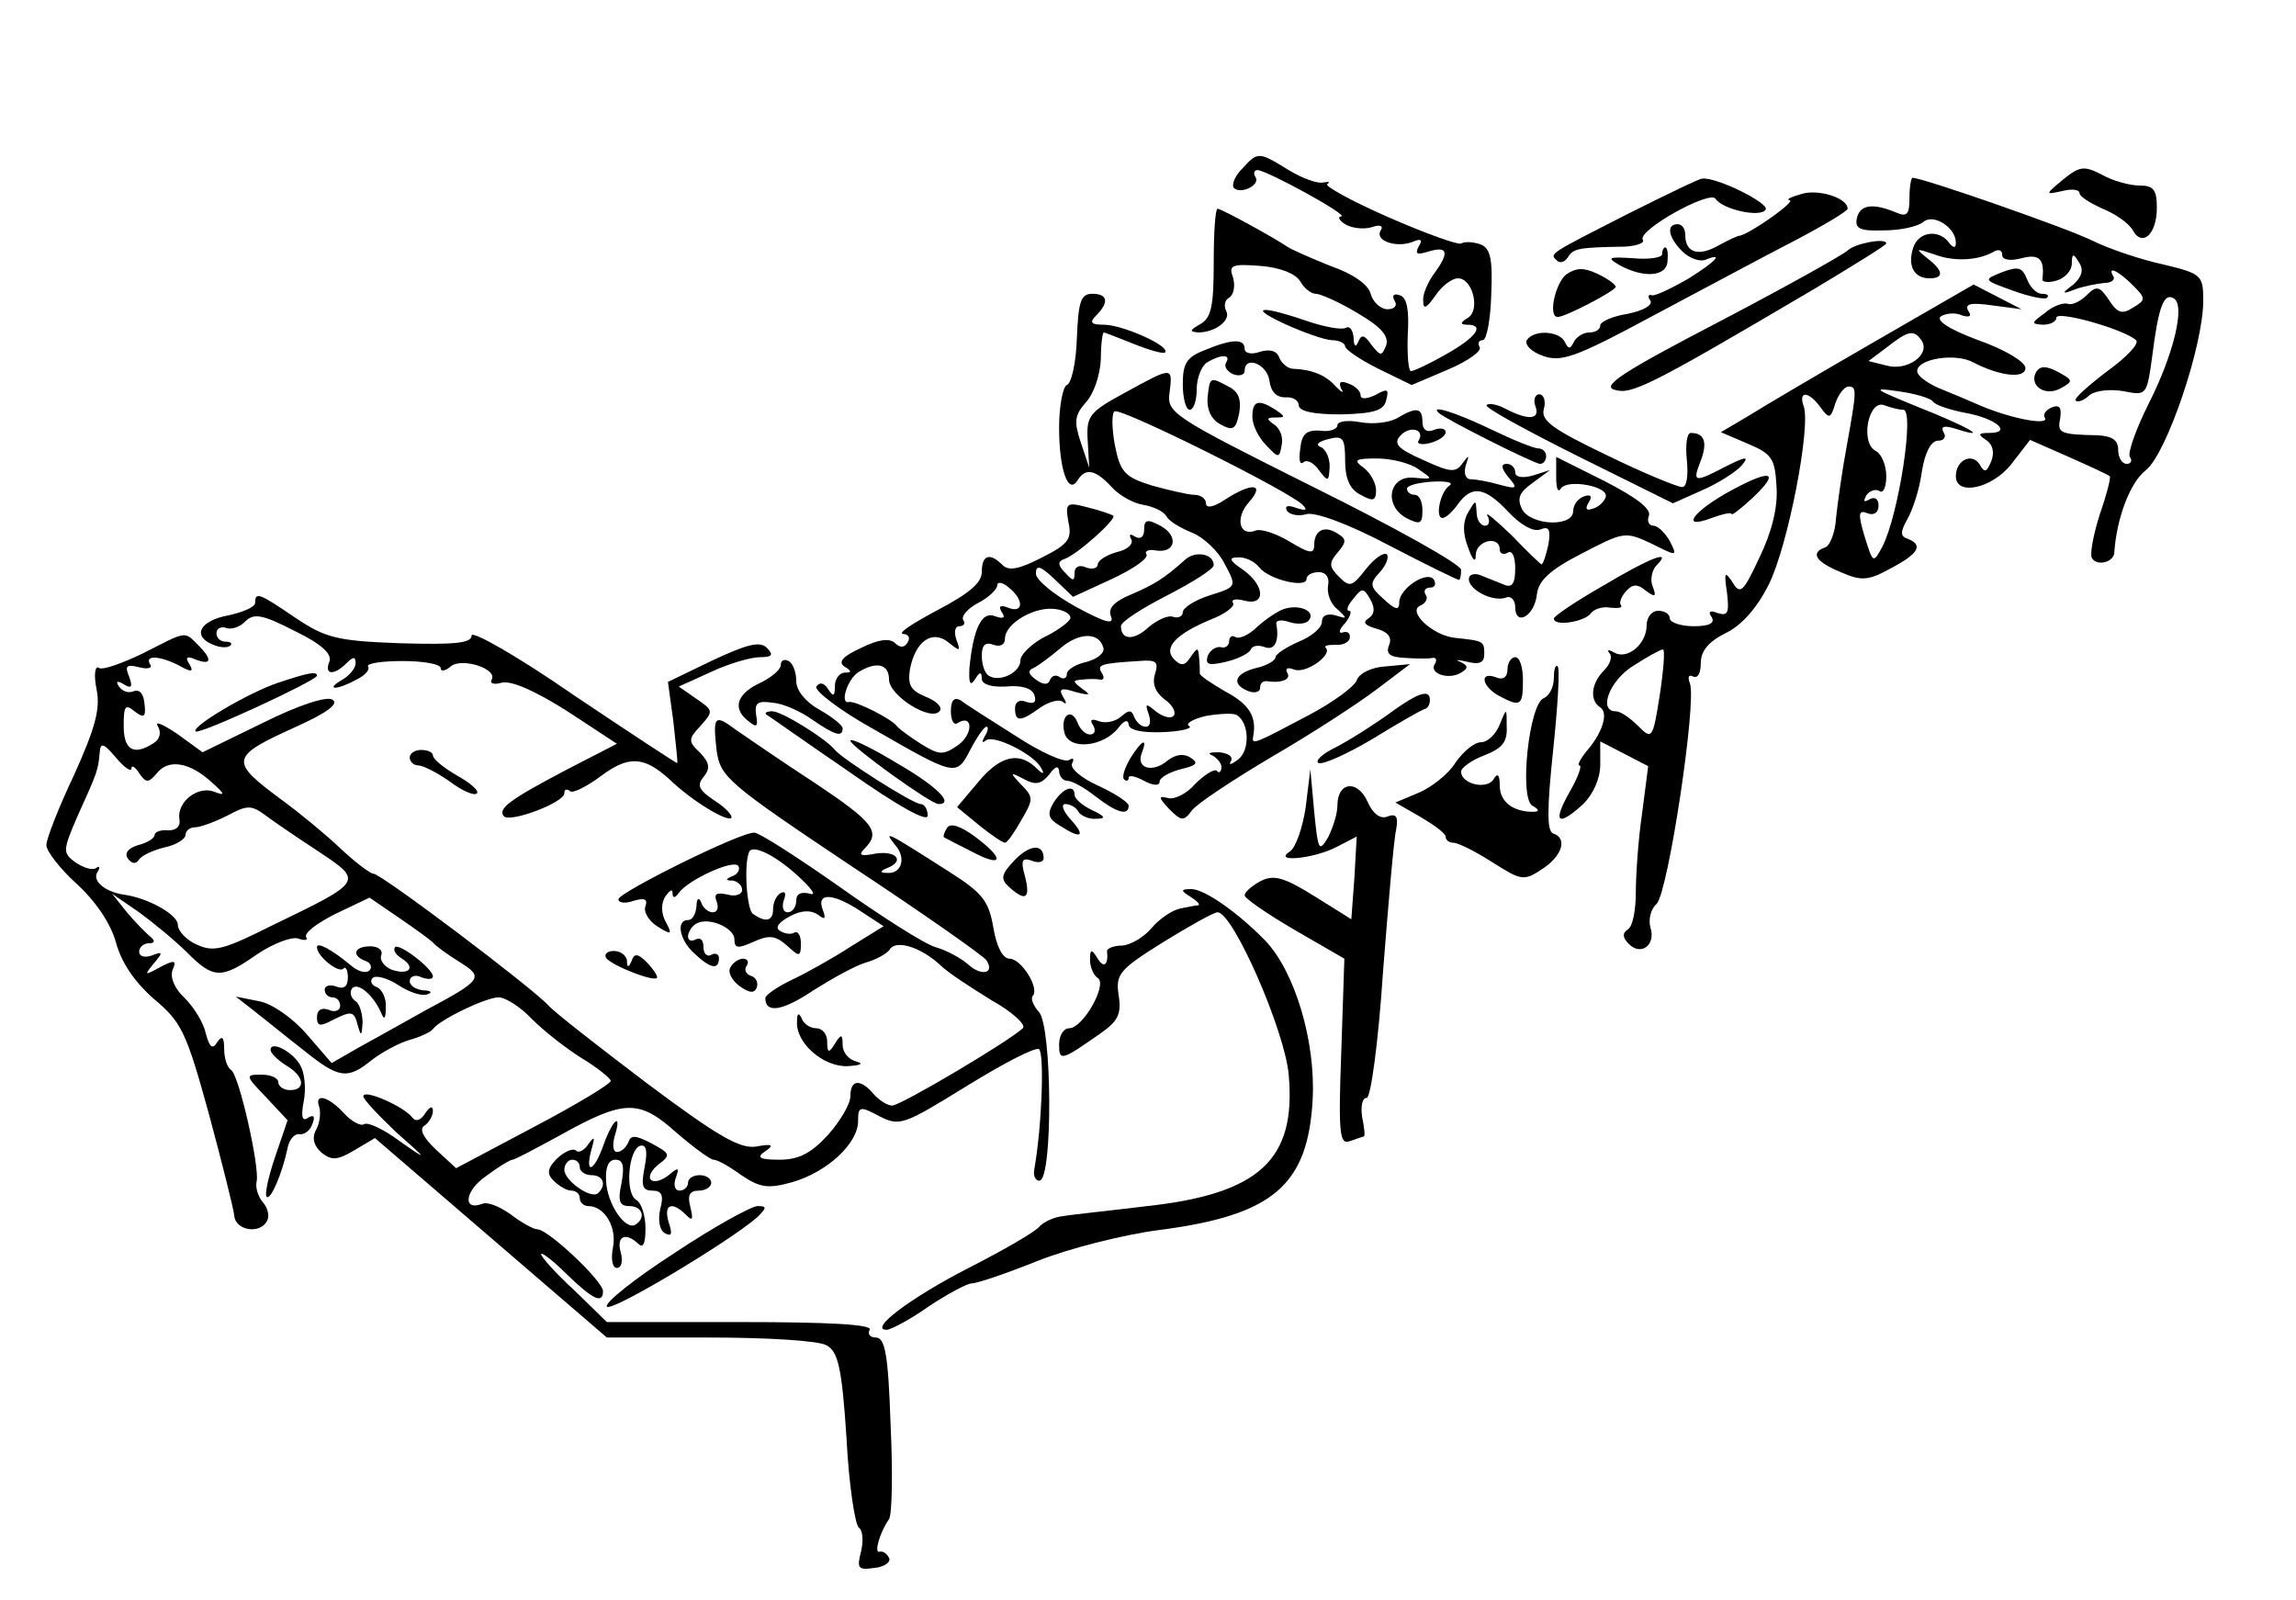
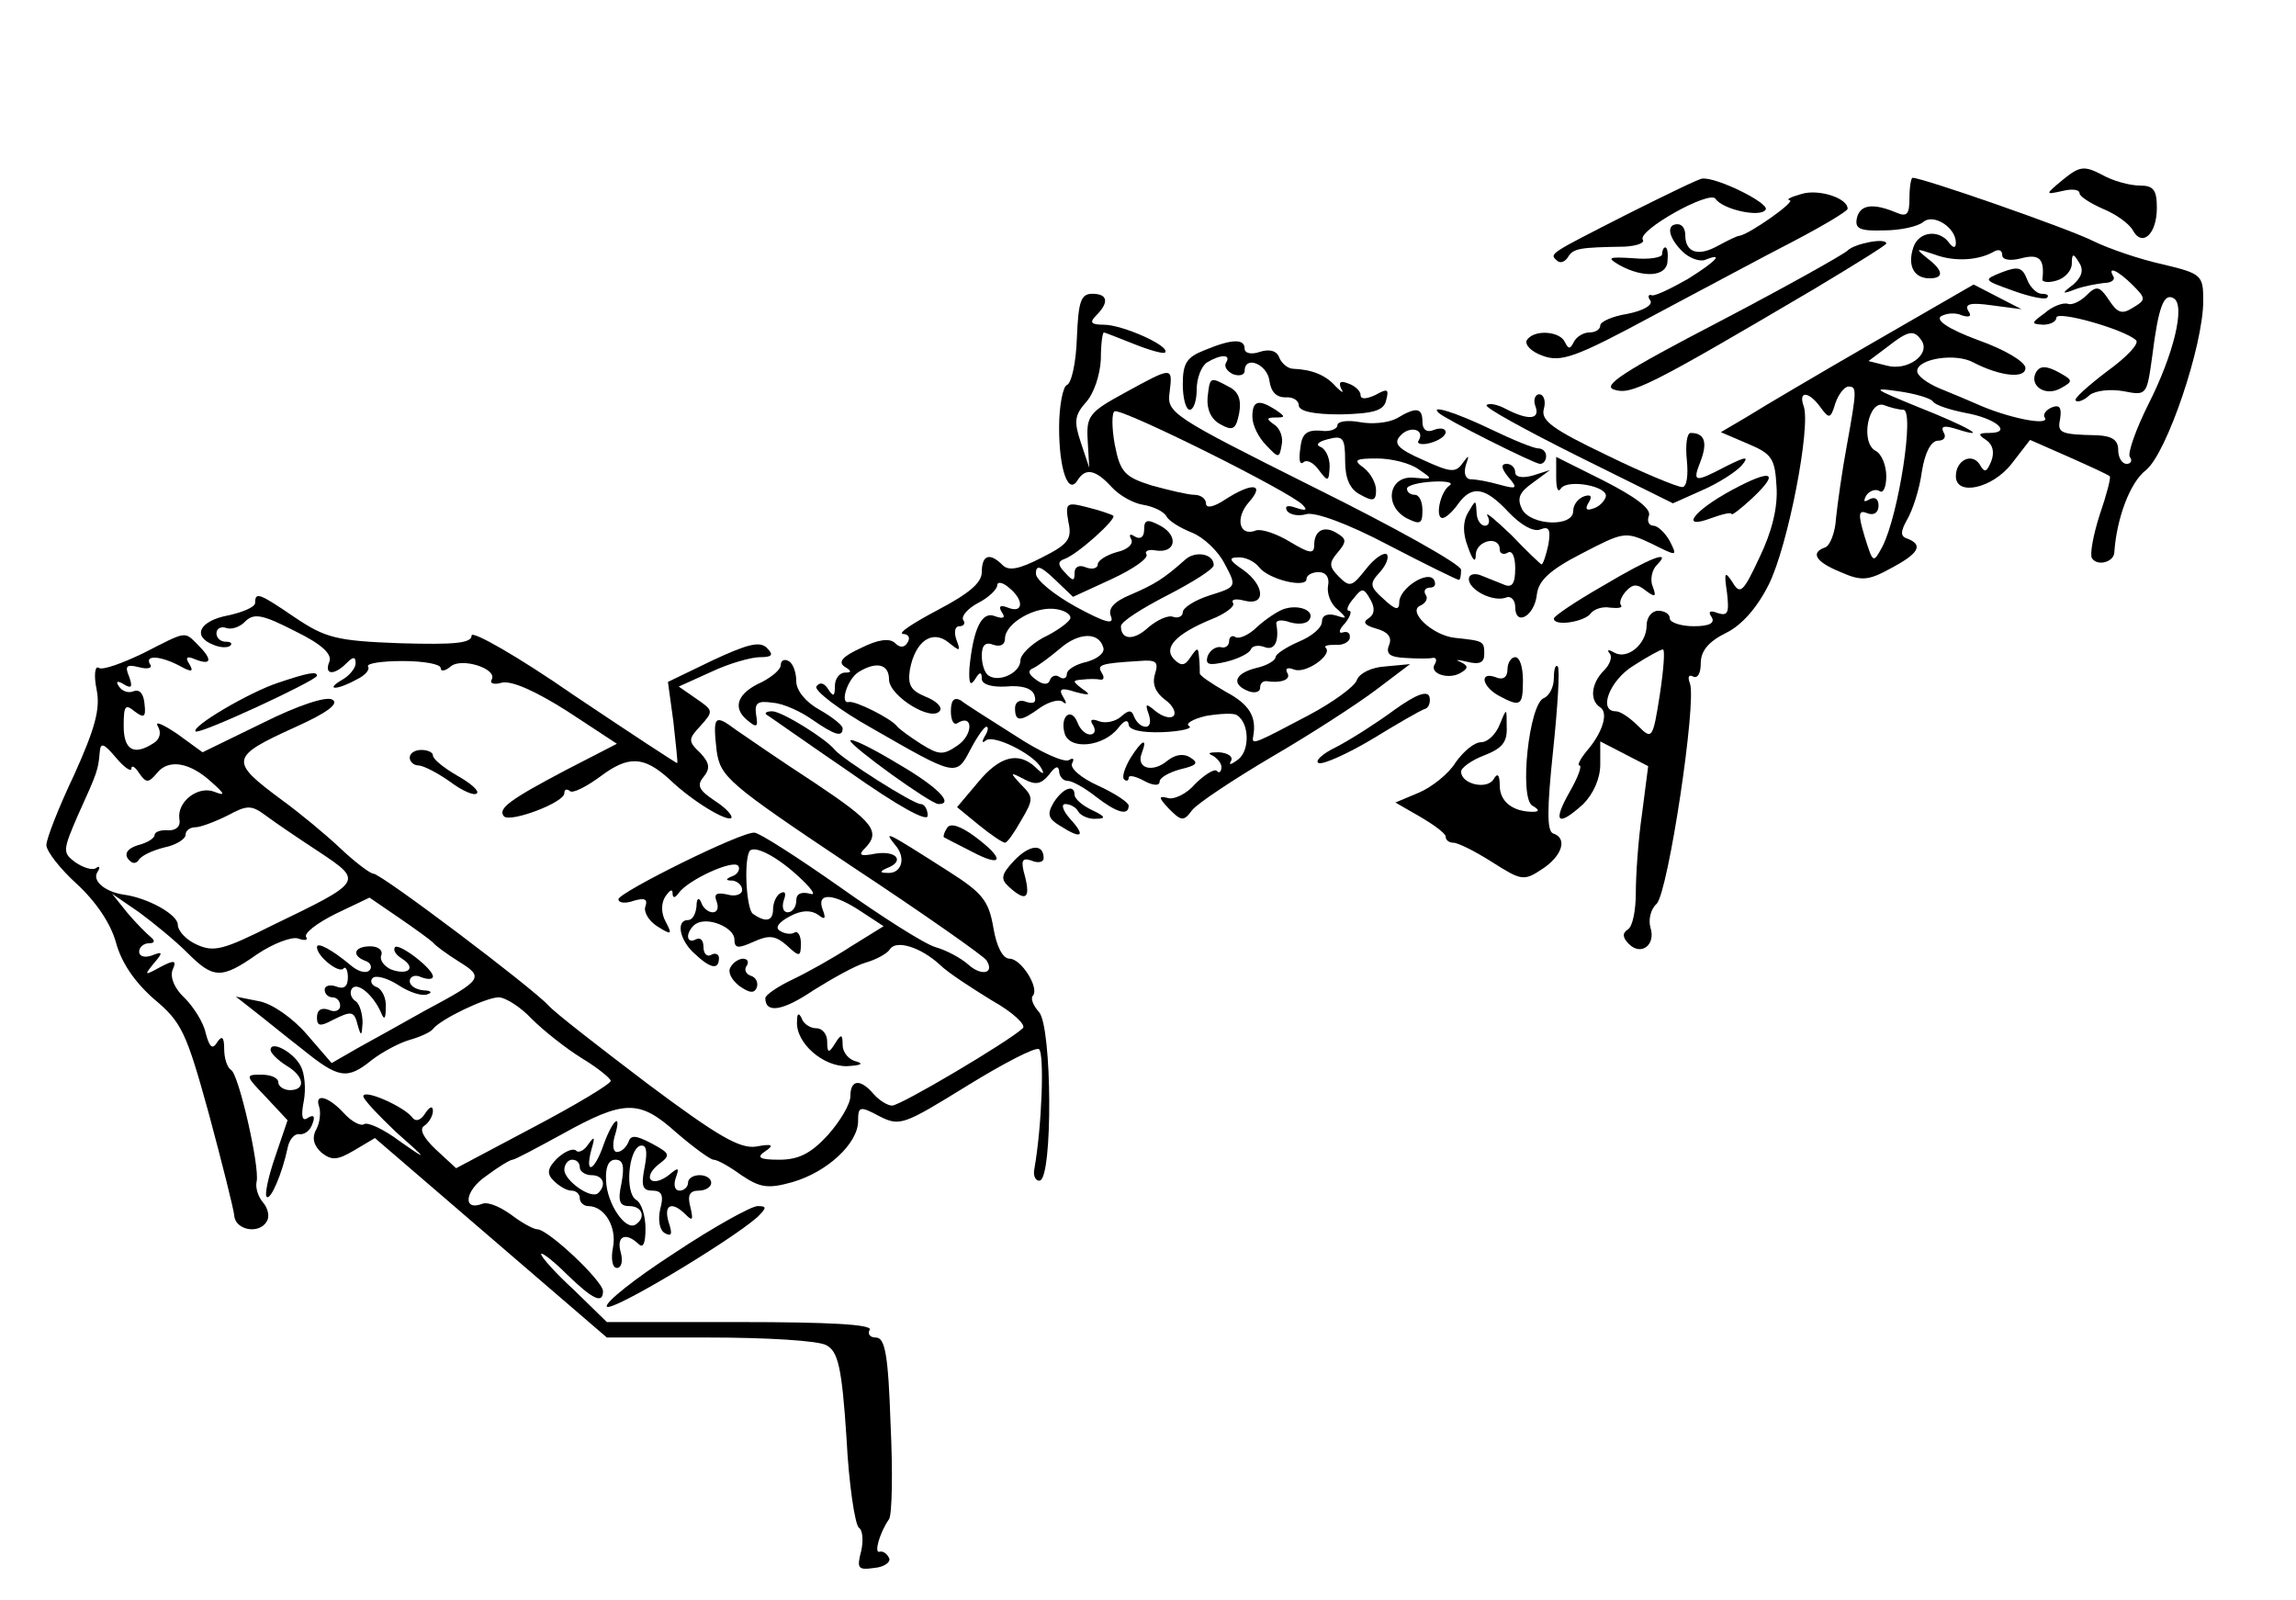
<svg xmlns="http://www.w3.org/2000/svg" version="1.0" width="297pt" height="207pt" viewBox="0 0 297 207" preserveAspectRatio="xMidYMid meet">
  <g transform="translate(0,207) scale(0.1,-0.1)" fill="#000000" stroke="none">
-     <path d="M1607 1852 c-10 -10 -14 -21 -11 -25 9 -9 35 4 28 14 -3 5 -2 9 3 9 13 -1 119 -59 108 -60 -5 0 -3 -5 5 -10 8 -5 23 -7 34 -4 11 4 16 2 12 -4 -8 -13 19 -23 41 -15 11 5 14 3 8 -6 -5 -10 -2 -11 14 -6 24 7 26 -2 6 -29 -8 -11 -15 -27 -14 -35 0 -12 4 -10 16 7 8 12 21 22 29 22 19 0 29 -41 13 -51 -10 -6 -11 -9 -1 -9 23 0 12 -16 -27 -38 -21 -12 -42 -22 -46 -22 -3 0 -5 21 -4 47 2 32 -1 48 -10 51 -8 3 -11 0 -7 -7 4 -6 0 -11 -9 -11 -9 0 -19 9 -22 20 -3 12 -23 26 -52 36 -25 10 -50 21 -56 25 -16 11 -85 49 -90 49 -3 0 -5 -31 -5 -70 0 -55 -3 -71 -17 -79 -14 -8 -15 -10 -3 -11 22 0 43 16 36 28 -3 6 -2 14 4 17 6 4 8 15 5 26 -6 16 -2 18 36 15 25 -2 45 -10 51 -20 5 -9 14 -16 20 -16 6 0 31 -11 54 -25 31 -18 41 -30 37 -42 -6 -14 -7 -14 -19 1 -9 13 -13 14 -17 4 -3 -8 -6 -6 -6 5 -1 10 -5 16 -10 13 -5 -3 -28 1 -51 9 -23 8 -48 15 -54 14 -17 -1 66 -38 87 -39 9 0 17 -4 17 -8 0 -4 19 -17 43 -29 l43 -21 47 20 c26 11 44 24 41 29 -3 5 -1 9 4 9 5 0 10 26 11 59 2 46 -1 60 -14 65 -9 3 -20 4 -25 1 -4 -2 -46 13 -94 34 -48 21 -84 41 -79 43 4 3 2 3 -5 2 -7 -2 -27 5 -45 16 -39 24 -40 24 -60 2z" />
    <path d="M2669 1838 c-24 -20 -24 -20 -1 -15 12 3 22 2 22 -3 0 -4 14 -13 30 -20 17 -7 34 -19 39 -28 12 -22 31 -5 31 29 0 23 -4 29 -22 29 -13 0 -35 6 -49 14 -23 12 -29 11 -50 -6z" />
    <path d="M2105 1793 c-102 -52 -101 -51 -91 -60 4 -4 10 -2 14 4 7 12 15 13 74 14 16 1 26 5 23 9 -7 12 86 64 94 53 9 -14 59 -25 65 -14 5 8 -63 42 -82 40 -4 0 -47 -21 -97 -46z" />
    <path d="M2470 1814 c0 -21 -3 -25 -17 -19 -31 13 -47 10 -51 -7 -3 -14 4 -17 35 -16 21 0 44 5 51 11 13 11 42 -7 42 -27 0 -7 -3 -7 -8 -1 -13 19 -40 16 -47 -5 -8 -24 1 -40 21 -40 19 0 18 10 -3 26 -16 13 -15 13 9 5 26 -10 58 -8 78 4 6 3 10 1 10 -5 0 -6 10 -8 25 -4 23 6 30 -1 27 -27 -1 -4 8 -5 18 -2 11 3 20 13 20 22 0 13 2 14 9 2 7 -10 4 -19 -7 -29 -16 -12 -15 -13 3 -6 11 4 28 7 37 8 9 0 14 4 12 8 -9 15 6 8 25 -11 17 -17 17 -19 0 -29 -14 -9 -20 -7 -31 10 -12 18 -16 19 -29 6 -8 -8 -19 -13 -24 -11 -6 2 -20 -3 -30 -12 -18 -13 -18 -14 -2 -15 9 0 17 4 17 9 0 10 88 -15 103 -29 5 -4 -12 -22 -37 -40 -25 -19 -44 -36 -41 -38 2 -3 11 0 18 7 8 6 27 8 44 5 30 -6 30 -5 37 45 8 64 15 83 28 75 15 -9 0 -72 -33 -137 -16 -32 -27 -63 -24 -68 4 -5 1 -9 -4 -9 -6 0 -11 8 -11 18 0 13 -8 18 -27 19 -49 1 -52 3 -48 22 2 14 -1 18 -11 14 -7 -3 -12 -9 -9 -13 7 -11 -41 -2 -80 14 -16 7 -42 18 -57 24 -16 7 -28 16 -28 22 0 16 50 24 73 11 35 -18 67 -21 67 -7 0 8 -27 24 -61 36 -38 14 -56 26 -48 31 7 4 19 5 27 1 10 -3 13 -1 8 6 -5 9 3 11 31 7 l38 -5 -31 16 -31 16 -130 -75 c-71 -41 -144 -84 -163 -96 l-34 -20 35 -15 c31 -13 35 -19 37 -55 2 -27 -6 -59 -22 -92 -21 -45 -25 -49 -35 -32 -10 15 -11 13 -7 -14 3 -26 1 -30 -12 -26 -10 4 -13 2 -8 -5 5 -8 -3 -12 -23 -12 -17 0 -31 5 -31 10 0 6 -7 10 -15 10 -8 0 -15 -8 -15 -19 0 -24 -25 -45 -42 -35 -7 4 -10 4 -6 -1 4 -4 1 -14 -7 -22 -17 -17 -19 -39 -5 -48 11 -7 3 -33 -18 -57 -8 -10 -12 -18 -9 -18 4 0 -2 -16 -13 -35 -22 -39 -15 -45 18 -15 13 13 22 33 22 51 l0 30 31 -16 31 -16 -8 -62 c-5 -34 -8 -80 -8 -102 0 -22 -4 -43 -10 -47 -8 -5 -7 -11 1 -19 16 -16 35 -1 28 21 -3 10 0 24 8 31 15 16 52 261 43 285 -3 8 -2 12 4 9 6 -3 10 4 10 17 0 16 10 28 32 39 21 10 41 33 56 63 25 50 55 206 45 231 -7 20 7 19 22 -2 11 -15 13 -15 19 5 4 12 12 22 17 22 11 0 11 -4 -2 -76 -6 -32 -12 -75 -14 -94 -1 -19 -8 -36 -14 -38 -20 -7 -12 -19 20 -32 27 -12 36 -11 65 5 36 19 42 30 22 38 -10 3 -10 9 -1 25 7 12 16 39 19 62 4 25 12 40 21 40 8 0 11 5 7 11 -4 8 1 9 17 4 44 -14 15 3 -51 29 -56 23 -60 25 -25 20 22 -3 42 -9 45 -13 3 -5 22 -11 42 -15 40 -7 62 -26 31 -26 -14 0 -15 -2 -4 -9 9 -6 11 -16 7 -27 -6 -15 -9 -16 -15 -5 -10 16 -31 6 -31 -15 0 -26 47 -16 72 16 l24 31 50 -22 c27 -12 51 -23 53 -25 2 -1 -4 -24 -13 -50 -8 -25 -13 -51 -10 -56 7 -11 29 -5 29 8 3 43 20 90 41 106 27 22 74 161 74 219 0 33 -2 35 -52 47 -28 6 -70 20 -92 31 -35 17 -219 81 -232 81 -2 0 -4 -12 -4 -26z m16 -185 c11 -18 -19 -39 -45 -32 l-24 6 24 18 c28 22 35 23 45 8z m-24 -89 c15 0 -6 -136 -27 -177 -12 -22 -12 -22 -23 13 -9 30 -8 35 4 30 8 -3 14 1 14 10 0 9 -5 12 -12 8 -7 -4 -8 -3 -4 5 4 6 12 9 17 6 5 -4 9 5 9 19 0 14 -6 29 -14 33 -20 11 -9 66 11 59 8 -3 19 -6 25 -6z m-315 -369 c-9 -57 -10 -58 -28 -40 -11 11 -23 19 -29 19 -23 0 -8 40 23 59 17 11 35 21 38 21 3 0 1 -26 -4 -59z" />
    <path d="M2330 1819 c-14 -4 -20 -7 -15 -8 9 -1 -52 -44 -65 -46 -3 0 -15 -6 -28 -13 -25 -14 -42 -9 -42 14 0 8 -4 14 -10 14 -15 0 -12 -17 6 -35 9 -9 23 -14 30 -11 25 10 14 -2 -23 -25 -21 -12 -42 -22 -46 -21 -5 2 -6 -2 -2 -7 3 -6 -10 -13 -30 -17 -19 -3 -35 -10 -35 -15 0 -5 -6 -9 -14 -9 -8 0 -17 -6 -20 -12 -5 -10 -7 -10 -12 0 -7 14 -40 16 -49 2 -3 -6 6 -15 20 -20 24 -9 42 -3 144 52 64 34 146 78 183 97 38 20 68 38 68 41 0 14 -38 26 -60 19z" />
    <path d="M2390 1746 c-5 -5 -80 -47 -166 -92 -125 -65 -152 -83 -136 -88 22 -7 43 3 260 131 50 30 92 56 92 58 0 8 -41 0 -50 -9z" />
    <path d="M2150 1741 c0 -4 -17 -7 -37 -5 -33 2 -35 1 -18 -9 31 -17 61 -15 62 5 1 10 0 18 -3 18 -2 0 -4 -4 -4 -9z" />
-     <path d="M2026 1715 c-14 -11 -24 -55 -11 -55 10 0 75 34 75 39 0 3 -11 11 -24 17 -17 8 -27 8 -40 -1z" />
    <path d="M2590 1718 c-25 -10 -25 -10 14 -24 22 -8 42 -12 44 -9 3 3 0 5 -7 5 -6 0 -15 8 -19 19 -6 15 -11 17 -32 9z" />
    <path d="M1393 1633 c-1 -32 -7 -59 -13 -61 -5 -2 -10 -27 -10 -55 0 -55 12 -88 24 -68 10 16 23 14 44 -9 10 -11 28 -21 41 -23 12 -2 26 -8 30 -15 3 -6 18 -15 33 -21 15 -6 34 -24 42 -40 16 -30 16 -30 -19 -41 -19 -6 -35 -16 -35 -22 0 -5 -6 -8 -12 -6 -7 3 -21 -4 -32 -13 -19 -18 -36 -17 -36 1 0 6 27 23 60 40 33 17 60 34 60 39 0 15 -24 19 -37 7 -28 -25 -40 -32 -70 -45 -22 -9 -30 -18 -26 -28 5 -12 -8 -8 -45 12 -29 16 -52 35 -52 43 0 12 6 10 24 -7 l24 -23 50 23 c28 13 48 27 45 32 -3 4 3 7 12 5 26 -4 30 19 6 32 -17 9 -21 8 -21 -5 0 -10 -5 -13 -12 -9 -6 4 -8 3 -5 -3 4 -6 -4 -14 -18 -17 -14 -4 -25 -11 -25 -16 0 -5 -7 -7 -15 -4 -9 4 -15 1 -15 -7 0 -11 -2 -11 -12 0 -10 10 -10 15 -1 18 17 6 68 52 63 56 -3 2 -18 7 -34 11 -27 7 -28 5 -24 -19 5 -22 0 -29 -34 -46 -29 -15 -43 -18 -51 -10 -17 17 -27 13 -27 -9 0 -14 -17 -28 -57 -49 -32 -17 -52 -30 -45 -31 7 0 10 -5 6 -11 -4 -7 -10 -7 -16 -1 -7 7 -22 5 -44 -6 -24 -11 -30 -18 -22 -24 10 -6 10 -8 1 -8 -7 0 -13 -8 -13 -17 0 -14 -2 -15 -9 -4 -5 8 -11 9 -15 3 -3 -5 29 -30 72 -54 108 -62 109 -63 127 -28 9 17 18 30 21 30 3 0 2 -6 -2 -12 -4 -7 -4 -10 1 -6 9 9 61 -17 71 -34 6 -10 4 -11 -7 0 -22 20 -46 14 -74 -20 l-27 -32 28 -23 c16 -13 31 -23 34 -23 3 0 12 13 21 29 16 27 16 30 0 46 -15 16 -15 17 4 7 15 -8 22 -6 32 6 8 11 12 12 13 5 0 -7 5 -13 11 -13 6 0 22 -9 36 -20 27 -21 43 -26 43 -12 0 4 -18 16 -40 26 -22 10 -37 23 -33 29 3 6 1 7 -4 4 -6 -4 -37 10 -69 31 -33 21 -65 41 -71 46 -9 5 -13 0 -13 -14 0 -12 4 -19 9 -15 20 12 20 -15 0 -29 -19 -13 -24 -13 -48 2 -14 9 -28 19 -31 23 -8 10 -54 33 -62 31 -12 -3 -2 30 13 39 23 14 39 10 39 -10 0 -21 56 -56 66 -40 3 5 -6 13 -19 18 -19 8 -23 15 -20 35 7 37 29 52 50 35 15 -12 16 -12 10 4 -3 9 -2 17 4 17 6 0 8 4 5 8 -3 5 6 15 19 22 14 7 25 18 25 23 0 5 7 4 15 -3 20 -16 19 -34 -1 -26 -10 4 -13 2 -8 -6 5 -7 2 -9 -9 -5 -17 7 -28 -16 -33 -67 -1 -20 1 -24 7 -15 6 10 9 11 9 1 0 -7 12 -11 31 -10 20 2 34 -2 37 -11 3 -9 0 -12 -10 -9 -9 4 -15 0 -15 -8 0 -18 7 -18 33 1 12 8 25 11 29 7 5 -4 5 -1 0 7 -6 10 -2 12 16 6 19 -5 21 -4 9 4 -13 10 -13 11 0 12 8 1 19 1 23 0 5 -1 6 3 2 9 -6 10 -2 12 48 15 23 2 26 -1 21 -17 -4 -13 1 -24 13 -33 10 -7 15 -17 11 -21 -4 -4 -14 -1 -23 6 -13 11 -14 10 -9 -4 3 -9 2 -16 -4 -16 -6 0 -12 6 -15 13 -3 9 -7 9 -17 0 -7 -6 -19 -9 -28 -6 -10 4 -13 2 -8 -5 4 -7 2 -12 -4 -12 -6 0 -13 7 -16 15 -8 21 -23 9 -17 -13 6 -23 51 -18 70 7 7 9 12 11 13 4 0 -7 16 -11 44 -10 24 1 40 5 34 8 -5 3 5 9 22 13 18 3 36 4 40 1 16 -10 17 -45 2 -57 -9 -7 -13 -8 -10 -3 4 6 -3 11 -15 12 -12 0 -16 -1 -9 -4 6 -3 12 -10 12 -15 0 -6 -3 -9 -6 -5 -3 3 -16 -5 -28 -17 -11 -13 -28 -21 -36 -18 -12 3 -11 0 2 -14 16 -16 19 -17 30 -2 7 9 54 40 103 69 50 29 110 68 134 86 l45 34 -32 -3 c-18 -1 -34 -9 -37 -18 -3 -8 -30 -28 -62 -45 -70 -37 -74 -39 -72 -28 5 26 -5 42 -35 58 -19 11 -34 21 -34 24 0 3 0 13 -1 21 -1 13 -2 13 -11 0 -7 -11 -12 -12 -21 -3 -15 15 2 33 48 52 18 7 31 17 28 21 -3 5 4 6 15 3 28 -7 26 20 -2 40 -18 12 -19 16 -7 16 9 1 22 -5 28 -13 13 -16 61 -27 61 -15 0 5 7 9 16 9 9 0 14 -7 12 -17 -2 -10 3 -24 12 -31 13 -12 13 -13 -2 -8 -11 3 -18 0 -18 -8 0 -8 -13 -19 -30 -26 -16 -7 -30 -16 -30 -20 0 -4 -11 -11 -25 -14 -28 -7 -33 -21 -10 -30 8 -3 15 -1 15 4 0 6 3 9 8 9 19 -3 33 2 27 11 -3 6 1 7 9 4 15 -6 50 19 41 28 -3 3 3 4 13 4 9 -1 18 4 18 9 1 6 -3 9 -9 7 -6 -2 -5 4 3 12 7 9 9 16 5 16 -4 0 -2 7 6 16 11 14 13 14 22 -2 6 -11 5 -19 -3 -24 -8 -5 -4 -9 10 -13 15 -4 21 -11 17 -21 -5 -12 1 -16 21 -17 15 -1 31 -1 35 0 5 1 6 -3 3 -8 -8 -12 18 -21 34 -11 10 6 9 9 -1 14 -8 3 -4 3 9 0 16 -4 22 -1 22 10 0 17 -1 17 -38 21 -29 3 -63 35 -44 42 6 3 10 9 6 14 -3 5 0 9 6 9 6 0 8 4 5 10 -8 13 -45 -11 -45 -29 0 -11 -5 -10 -20 4 -18 16 -19 20 -5 35 8 9 12 19 9 23 -4 3 -16 -5 -27 -19 -18 -23 -21 -24 -35 -10 -13 13 -13 18 -2 31 12 14 12 18 0 25 -17 11 -30 4 -30 -15 0 -12 -6 -11 -31 4 -18 11 -37 17 -44 15 -22 -9 -28 16 -9 37 21 24 3 25 -31 3 -15 -10 -25 -12 -25 -5 0 6 -7 11 -15 11 -8 0 -33 6 -55 12 -35 11 -41 17 -48 53 -4 22 -4 42 0 43 10 4 227 -104 243 -121 7 -7 4 -8 -8 -4 -11 4 -16 3 -12 -4 4 -5 15 -7 25 -4 11 3 53 -12 106 -40 48 -25 89 -45 91 -45 2 0 3 6 3 13 0 7 -86 55 -191 107 -184 92 -190 96 -186 123 4 33 4 33 -58 -1 -46 -25 -50 -30 -48 -62 l2 -35 -11 33 c-9 27 -8 35 7 52 10 11 18 35 19 55 0 19 2 35 4 35 1 0 19 -7 39 -15 20 -8 38 -13 40 -11 8 8 -55 36 -79 36 -17 0 -19 3 -10 12 17 17 15 28 -5 28 -15 0 -18 -10 -20 -57z m-9 -364 c-3 -5 -18 -16 -35 -24 -16 -9 -29 -22 -29 -29 0 -16 -27 -29 -41 -20 -5 3 -9 14 -9 26 0 14 5 18 15 14 9 -3 15 0 15 8 0 20 40 43 67 38 12 -2 20 -8 17 -13z m43 -36 c3 -7 -7 -15 -21 -19 -14 -3 -26 -10 -26 -16 0 -5 -4 -7 -9 -4 -5 4 -11 2 -13 -4 -2 -6 -9 -6 -18 1 -10 7 -11 12 -3 15 6 3 21 14 34 25 24 21 50 22 56 2z" />
    <path d="M1558 1617 c-23 -9 -28 -17 -28 -44 0 -18 4 -33 9 -33 5 0 9 12 9 26 0 15 6 30 13 35 18 11 32 11 25 0 -3 -5 1 -11 9 -15 8 -3 15 -1 15 4 0 21 29 9 32 -12 2 -15 9 -22 21 -22 9 1 17 -4 17 -10 0 -8 19 -12 54 -12 43 1 56 5 59 18 4 15 2 16 -14 7 -11 -5 -19 -6 -19 0 0 5 -7 12 -16 15 -10 4 -13 2 -9 -7 4 -6 1 -5 -7 3 -13 15 -31 22 -55 23 -7 0 -15 7 -18 14 -3 9 -12 12 -25 8 -11 -4 -20 -2 -20 4 0 13 -16 13 -52 -2z" />
    <path d="M2634 1589 c-10 -17 11 -33 32 -21 16 9 16 10 -4 21 -15 8 -23 8 -28 0z" />
    <path d="M1562 1555 c-1 -15 5 -28 17 -34 16 -9 20 -6 24 15 3 17 -1 28 -14 34 -24 13 -24 13 -27 -15z" />
    <path d="M1986 1545 c7 -18 -9 -19 -38 -4 -11 6 -22 8 -25 5 -3 -3 50 -32 118 -66 l123 -61 38 17 c21 9 44 24 51 32 10 12 6 12 -20 -1 -42 -22 -44 -21 -33 7 9 24 5 36 -13 36 -5 0 -7 -16 -5 -35 2 -20 0 -35 -6 -35 -6 0 -50 18 -97 41 -71 34 -86 45 -82 60 3 10 0 19 -6 19 -5 0 -8 -7 -5 -15z" />
    <path d="M1620 1531 c0 -11 8 -27 18 -37 16 -17 17 -17 20 1 2 9 -2 21 -10 26 -10 7 -10 9 2 9 13 0 13 1 0 10 -22 14 -30 12 -30 -9z" />
    <path d="M1807 1529 c-11 -6 -32 -8 -48 -5 -16 3 -29 1 -29 -4 0 -5 -10 -9 -22 -7 -18 1 -24 -4 -26 -23 -2 -14 -1 -22 4 -18 4 4 13 0 20 -10 12 -16 13 -15 14 5 0 12 -6 23 -12 25 -7 3 -2 7 10 10 19 5 22 2 22 -28 0 -23 6 -37 20 -44 16 -9 20 -8 20 6 0 9 -7 22 -16 29 -14 10 -11 12 17 12 19 0 43 -6 54 -14 19 -13 19 -13 -5 -11 -33 4 -41 -35 -11 -52 18 -9 21 -8 21 10 0 11 -4 20 -10 20 -5 0 -10 3 -10 8 0 4 15 8 33 9 17 1 28 -1 22 -5 -12 -8 -19 -42 -9 -42 4 0 13 8 20 18 18 25 35 22 65 -10 16 -17 32 -26 41 -23 12 5 14 0 11 -19 -3 -14 -7 -26 -9 -26 -1 0 -19 17 -39 38 -21 20 -34 31 -31 25 4 -7 2 -13 -3 -13 -6 0 -11 8 -11 18 -1 16 -1 16 -11 -1 -7 -12 -7 -27 0 -45 6 -17 10 -21 10 -9 1 18 31 25 31 6 0 -5 5 -7 10 -4 6 4 10 -5 10 -20 0 -20 -4 -26 -15 -21 -8 3 -22 9 -30 12 -8 3 -15 1 -15 -5 0 -14 31 -30 48 -24 6 3 12 -3 12 -12 0 -26 25 -12 28 16 2 18 17 32 58 53 54 28 56 29 90 13 34 -17 34 -17 24 3 -6 11 -16 20 -21 20 -6 0 -9 6 -6 13 3 9 -17 24 -58 45 l-62 31 0 -26 c0 -14 2 -21 6 -15 8 13 63 3 58 -11 -2 -6 -9 -13 -17 -15 -8 -3 -10 0 -5 8 5 8 3 11 -6 8 -8 -3 -14 -11 -14 -19 0 -21 -54 -19 -66 2 -7 14 -4 22 13 34 l23 17 -22 -7 c-14 -4 -23 -2 -23 4 0 6 -5 11 -11 11 -8 0 -7 -6 2 -17 13 -15 11 -16 -11 -10 -14 4 -30 7 -37 7 -7 0 -10 7 -7 18 5 14 4 14 -4 3 -9 -13 -16 -12 -51 4 -32 14 -39 21 -30 31 12 14 33 9 24 -6 -3 -4 4 -6 15 -3 11 3 20 9 20 14 0 5 -7 6 -15 3 -9 -4 -15 0 -15 10 0 19 -8 20 -33 5z" />
    <path d="M1861 1536 c8 -8 124 -66 131 -66 5 0 8 5 8 10 0 6 -5 10 -10 10 -6 0 -33 11 -62 25 -46 22 -79 32 -67 21z" />
    <path d="M2240 1436 c-50 -27 -68 -52 -26 -36 14 5 26 8 26 5 0 -2 12 7 27 21 36 34 25 38 -27 10z" />
    <path d="M2073 1312 c-35 -20 -63 -39 -63 -42 0 -11 41 -4 48 7 4 5 15 9 25 7 11 -1 16 0 14 3 -3 3 0 11 6 18 9 10 15 10 26 1 12 -9 14 -8 9 5 -4 9 -1 22 5 28 21 21 -8 10 -70 -27z" />
    <path d="M330 1290 c0 -5 -16 -12 -35 -16 -37 -7 -47 -27 -19 -38 9 -4 19 -4 22 -1 3 3 0 5 -6 5 -7 0 -12 5 -12 11 0 6 6 9 12 7 7 -3 19 1 26 9 11 10 22 8 63 -13 35 -17 49 -30 45 -40 -7 -17 6 -18 22 -2 9 9 12 9 12 0 0 -6 -8 -16 -17 -21 -24 -14 -7 -14 18 0 11 5 18 13 15 17 -2 4 18 7 45 7 27 0 49 -4 49 -9 0 -5 6 -4 13 2 14 12 61 -3 53 -17 -3 -5 3 -7 13 -4 13 3 44 -11 85 -37 l64 -42 -66 -34 c-72 -38 -89 -50 -80 -60 9 -8 78 18 78 30 0 5 3 6 7 3 3 -4 21 5 40 19 36 27 56 26 89 -4 29 -28 74 -55 80 -50 2 3 -7 13 -21 22 -21 14 -24 20 -15 31 9 11 8 18 -4 31 -16 15 -16 18 0 35 17 19 17 20 -5 35 l-23 16 42 19 c23 11 52 19 63 19 16 0 18 3 9 12 -9 9 -25 5 -70 -16 l-58 -28 7 -51 c3 -29 6 -53 5 -54 0 -1 -61 39 -134 88 -72 50 -132 84 -132 77 0 -10 -22 -12 -92 -10 -83 3 -97 7 -136 33 -47 32 -52 34 -52 19z" />
    <path d="M1660 1282 c-8 -3 -23 -13 -34 -23 -10 -10 -23 -16 -28 -13 -4 3 -8 0 -8 -5 0 -6 -5 -10 -11 -8 -6 1 -14 -4 -17 -12 -3 -11 2 -12 24 -7 16 4 30 11 32 16 2 5 10 6 18 3 13 -5 19 8 15 30 -1 5 7 6 18 2 11 -3 22 -2 25 4 7 11 -14 20 -34 13z" />
    <path d="M185 1225 c-27 -13 -52 -22 -57 -19 -5 4 -7 -9 -3 -28 5 -25 -2 -50 -29 -110 -20 -42 -36 -83 -36 -91 0 -8 18 -31 39 -50 25 -23 44 -51 51 -76 7 -26 24 -51 49 -73 36 -30 42 -43 71 -148 17 -63 32 -123 33 -132 1 -19 32 -25 42 -8 4 6 2 17 -5 25 -6 7 -10 19 -8 27 4 19 -23 138 -33 144 -5 3 -9 15 -9 27 0 16 -3 18 -9 9 -6 -10 -10 -7 -15 12 -3 14 -16 34 -27 45 -13 12 -19 26 -16 36 6 13 3 14 -16 4 -20 -11 -21 -11 -8 5 12 14 12 16 -3 10 -9 -3 -16 -1 -16 5 0 6 6 11 13 11 7 0 8 3 2 8 -5 4 -19 18 -30 31 l-20 25 35 -24 c19 -14 47 -37 62 -52 34 -34 44 -35 91 -2 21 14 45 23 53 20 8 -3 13 -2 10 2 -3 5 14 18 38 30 l44 21 38 -26 c22 -15 41 -29 44 -32 3 -4 18 -15 34 -25 32 -20 31 -23 -44 -63 -30 -17 -70 -39 -88 -49 l-33 -19 -32 37 c-18 21 -45 40 -62 43 l-30 6 23 -18 c13 -10 41 -33 63 -50 47 -38 58 -40 90 -14 13 10 35 22 49 26 14 4 27 10 30 14 10 13 69 41 85 41 9 0 29 -13 43 -28 15 -15 44 -38 65 -51 20 -12 37 -26 37 -29 0 -4 -45 -31 -100 -60 l-100 -53 -26 24 c-17 16 -22 27 -15 31 6 4 11 13 11 19 0 7 -4 6 -10 -3 -6 -10 -13 -11 -17 -5 -11 14 -63 37 -63 27 0 -4 19 -24 42 -46 42 -37 42 -38 5 -12 -20 15 -41 25 -46 22 -4 -3 -16 3 -26 14 -20 22 -39 27 -32 8 2 -7 1 -20 -4 -29 -6 -11 -3 -21 7 -30 13 -10 20 -10 42 3 l27 16 150 -129 150 -129 133 0 c73 0 141 -4 151 -10 15 -8 20 -28 26 -120 3 -60 11 -112 16 -116 5 -3 6 -17 3 -30 -6 -23 -4 -25 17 -22 13 1 22 8 19 13 -3 6 -8 9 -12 8 -8 -3 0 25 12 42 4 6 5 61 2 123 -3 89 -7 112 -19 112 -8 0 -11 5 -8 10 4 7 -54 10 -167 10 l-173 0 -42 41 c-24 22 -43 43 -43 47 0 3 15 -8 33 -26 34 -33 47 -39 47 -22 0 13 -71 80 -85 80 -5 0 -21 9 -34 19 -14 10 -30 17 -37 14 -26 -10 -23 17 5 36 16 12 31 21 34 21 3 0 31 15 64 33 81 45 100 45 148 2 22 -19 44 -35 48 -35 5 0 21 -9 36 -20 24 -16 34 -18 66 -9 45 13 85 50 85 79 0 19 2 20 28 6 26 -13 31 -11 112 39 47 29 89 51 94 48 7 -5 4 -98 -6 -155 -2 -9 2 -16 7 -15 17 3 16 199 -1 218 -8 9 -11 18 -8 21 9 10 -15 48 -30 48 -9 0 -17 16 -21 40 -6 35 -14 45 -58 73 -83 53 -84 53 -69 34 15 -17 8 -38 -11 -36 -9 0 -9 2 0 6 24 9 13 23 -14 19 -20 -4 -23 -2 -15 6 22 22 13 34 -65 86 -43 28 -88 59 -101 68 -28 21 -30 18 -25 -27 5 -34 14 -42 174 -149 94 -62 172 -117 175 -122 11 -17 -6 -21 -23 -6 -10 9 -29 19 -43 23 -14 4 -69 39 -124 78 -54 38 -104 70 -110 70 -16 2 -175 -77 -176 -86 0 -5 9 -6 20 -2 14 4 18 2 15 -7 -3 -7 4 -19 15 -26 19 -12 20 -11 11 6 -6 11 -6 24 0 33 5 7 9 10 9 4 0 -7 3 -7 8 0 12 17 71 44 77 35 3 -4 -1 -11 -7 -13 -10 -4 -10 -6 0 -6 6 -1 12 -6 12 -12 0 -6 -9 -9 -19 -6 -14 3 -18 1 -14 -9 3 -8 1 -14 -5 -14 -6 0 -13 6 -15 13 -3 7 -6 5 -6 -5 -1 -10 -5 -18 -11 -18 -16 0 -11 -26 8 -43 21 -20 32 -22 32 -6 0 5 -5 7 -10 4 -5 -3 -10 1 -10 10 0 9 -4 13 -10 10 -5 -3 -10 -2 -10 4 0 5 5 13 10 16 16 10 50 -5 50 -20 0 -12 5 -12 25 -3 20 9 28 8 43 -5 16 -15 18 -15 18 3 0 10 -4 16 -8 14 -4 -3 -13 -2 -19 2 -7 4 -2 11 13 19 15 8 27 8 36 2 9 -7 11 -6 6 7 -8 22 14 21 50 -3 l29 -19 -42 -26 c-23 -15 -57 -34 -76 -43 -19 -9 -35 -20 -35 -24 0 -20 22 -17 62 10 24 15 54 32 68 36 14 4 28 12 31 17 8 13 40 3 65 -20 10 -10 41 -30 67 -46 27 -15 45 -32 40 -36 -18 -17 -158 -100 -169 -100 -6 0 -17 7 -24 15 -17 20 -30 19 -30 -3 0 -10 -13 -32 -29 -50 -22 -24 -38 -32 -63 -32 -26 0 -30 3 -18 11 12 8 9 10 -12 6 -21 -3 -49 13 -140 81 -62 47 -120 92 -128 101 -22 24 -217 171 -227 171 -4 0 -24 15 -43 33 -19 18 -53 46 -75 62 -69 51 -68 56 18 95 40 18 56 30 47 35 -7 5 -44 -7 -90 -30 l-78 -38 -33 24 c-18 12 -29 17 -25 10 5 -8 3 -17 -5 -22 -26 -17 -39 -9 -39 22 0 26 2 29 14 19 12 -9 15 -8 13 9 -1 13 -6 20 -14 17 -7 -3 -15 0 -19 6 -5 7 -2 8 6 3 10 -6 12 -4 7 10 -6 14 -3 16 13 12 11 -3 18 -1 14 4 -7 12 13 11 38 -2 16 -9 19 -8 13 2 -6 9 -3 11 8 6 21 -8 22 0 3 19 -18 18 -14 18 -71 -11z m-15 -149 c0 5 5 2 10 -6 9 -13 12 -13 23 0 15 19 43 14 71 -12 17 -15 18 -18 3 -12 -21 8 -48 -13 -45 -35 2 -10 -4 -15 -14 -15 -10 1 -18 -2 -18 -6 0 -4 -9 -10 -21 -13 -13 -4 -18 -10 -14 -17 5 -7 10 -8 14 -3 3 6 18 13 34 17 15 3 27 11 27 16 0 6 6 10 13 10 6 0 25 7 41 15 26 14 31 14 50 0 12 -9 43 -30 69 -47 57 -38 57 -38 -61 -95 -62 -31 -75 -35 -97 -25 -14 6 -25 18 -25 26 0 13 -39 35 -71 39 -24 4 -40 18 -33 29 4 6 3 9 -2 5 -5 -3 -17 1 -27 8 -16 12 -16 15 4 61 25 55 26 58 28 81 1 13 5 12 21 -7 11 -13 20 -19 20 -14z m860 -137 c19 -17 27 -28 18 -25 -12 3 -18 0 -18 -9 0 -8 -5 -15 -11 -15 -6 0 -8 7 -5 16 3 8 2 12 -4 9 -6 -3 -10 -13 -10 -21 0 -15 -9 -18 -26 -6 -8 5 -12 64 -5 80 4 10 32 -3 61 -29z" />
    <path d="M1010 1210 c0 -6 -11 -15 -24 -22 -32 -14 -39 -33 -20 -49 13 -11 15 -10 12 7 -2 15 2 18 22 15 14 -1 37 -12 51 -22 29 -20 39 -23 39 -11 0 4 -14 15 -30 24 -18 10 -30 25 -30 37 0 11 -4 23 -10 26 -5 3 -10 1 -10 -5z" />
    <path d="M1950 1204 c0 -10 -6 -14 -15 -10 -22 8 -18 -12 4 -24 28 -15 31 -13 31 20 0 17 -4 30 -10 30 -5 0 -10 -7 -10 -16z" />
    <path d="M2010 1193 c0 -12 -6 -23 -13 -26 -19 -7 -32 -128 -15 -139 9 -5 10 -8 1 -8 -26 0 -43 13 -43 34 0 14 -3 17 -8 8 -9 -14 -42 -6 -42 10 0 5 14 15 30 21 23 9 30 17 29 37 0 25 0 25 -9 3 -5 -13 -16 -23 -24 -23 -9 0 -23 -12 -33 -26 -9 -15 -31 -32 -47 -39 l-31 -13 33 -19 c17 -10 32 -21 32 -25 0 -5 5 -8 10 -8 6 0 28 -11 50 -25 38 -24 41 -25 65 -9 26 17 33 40 14 46 -8 3 -8 31 0 107 6 57 9 106 6 109 -3 3 -5 -4 -5 -15z" />
    <path d="M360 1187 c-39 -13 -113 -57 -107 -63 4 -5 157 66 157 72 0 6 -11 4 -50 -9z" />
-     <path d="M1804 1152 c-23 -17 -56 -38 -75 -48 -19 -9 -29 -19 -23 -21 6 -2 37 12 69 31 31 19 62 37 68 39 5 1 8 9 6 16 -3 8 -17 3 -45 -17z" />
+     <path d="M1804 1152 c-23 -17 -56 -38 -75 -48 -19 -9 -29 -19 -23 -21 6 -2 37 12 69 31 31 19 62 37 68 39 5 1 8 9 6 16 -3 8 -17 3 -45 -17" />
    <path d="M991 1146 c2 -1 50 -35 107 -74 64 -45 102 -66 102 -57 0 8 -4 15 -9 15 -10 0 -101 58 -111 70 -12 15 -69 50 -81 50 -7 0 -10 -2 -8 -4z" />
    <path d="M1100 1112 c0 -7 104 -82 114 -82 21 0 -2 23 -54 53 -33 20 -60 33 -60 29z" />
    <path d="M1462 1089 c-7 -12 -11 -24 -8 -27 3 -3 6 -2 6 2 0 4 9 2 20 -4 11 -6 20 -7 20 -1 0 5 12 12 27 16 21 5 24 8 13 15 -9 6 -20 4 -30 -4 -19 -16 -41 -10 -33 10 8 21 0 17 -15 -7z" />
    <path d="M530 1090 c0 -5 5 -10 11 -10 6 0 24 -9 41 -21 16 -12 32 -19 35 -15 3 3 -8 13 -26 23 -17 10 -31 21 -31 26 0 4 -7 7 -15 7 -8 0 -15 -4 -15 -10z" />
-     <path d="M1689 1026 c-4 -27 -13 -52 -20 -57 -24 -15 29 -10 59 5 l27 14 -3 -53 -4 -54 -48 30 c-40 25 -53 28 -70 19 -11 -6 -20 -14 -20 -18 0 -4 29 -24 65 -45 l64 -37 -4 -121 c-4 -106 -2 -120 11 -115 9 3 17 6 18 6 2 0 1 11 -2 25 -2 14 0 25 6 25 5 0 15 71 21 163 7 89 14 172 17 184 3 17 0 21 -11 17 -9 -4 -19 3 -26 19 -13 29 -39 26 -39 -5 0 -11 -6 -29 -12 -41 -12 -20 -13 -17 -18 33 l-5 55 -6 -49z" />
    <path d="M1363 1032 c-9 -15 -7 -21 8 -30 28 -18 34 -14 14 8 -10 11 -13 20 -7 20 6 0 14 -4 17 -10 3 -5 14 -10 23 -9 13 0 12 3 -5 11 -13 6 -23 15 -23 20 0 14 -15 9 -27 -10z" />
    <path d="M1225 999 c-4 -6 -5 -11 -4 -12 2 -1 19 -10 37 -19 40 -21 42 -9 3 20 -19 14 -32 18 -36 11z" />
    <path d="M1312 957 c-17 -18 -18 -24 -7 -34 22 -20 28 -15 21 13 -6 21 -4 25 8 21 9 -4 16 -2 16 3 0 19 -18 18 -38 -3z" />
-     <path d="M1540 910 c8 -5 13 -10 10 -11 -3 0 -13 -2 -23 -4 -10 -2 -27 -13 -37 -25 -10 -12 -27 -22 -38 -23 -12 0 -20 -4 -20 -7 2 -18 -4 -23 -12 -10 -8 13 -10 13 -10 -2 0 -9 5 -20 10 -23 13 -8 -19 -65 -37 -65 -7 0 -13 -9 -13 -21 0 -22 3 -21 53 14 23 16 28 25 24 50 -4 27 1 33 57 68 34 21 66 39 71 39 20 0 87 -153 92 -210 10 -110 -38 -154 -183 -170 -49 -6 -98 -11 -109 -13 -11 -1 -24 -7 -30 -13 -5 -7 -47 -31 -92 -54 -76 -39 -130 -80 -106 -80 5 0 30 13 54 30 24 16 50 30 56 30 7 0 45 13 85 29 40 16 111 34 157 40 148 19 193 58 199 169 4 75 -23 165 -61 205 -36 37 -79 67 -96 67 -14 0 -14 -2 -1 -10z" />
    <path d="M410 845 c0 -12 28 -34 34 -28 3 4 6 -2 6 -11 0 -12 -5 -16 -15 -12 -8 3 -15 1 -15 -4 0 -6 5 -10 10 -10 6 0 10 -5 10 -11 0 -6 -7 -9 -15 -5 -9 3 -15 0 -15 -10 0 -11 4 -12 19 -4 26 13 29 13 34 -7 4 -14 5 -13 6 4 0 12 -4 25 -9 28 -6 4 -8 11 -5 16 7 10 28 -8 38 -31 4 -10 6 -8 6 7 1 12 -5 23 -11 26 -7 2 -10 8 -6 12 4 4 19 0 33 -9 15 -10 32 -15 38 -12 7 2 4 5 -5 5 -10 1 -18 6 -18 12 0 6 7 9 15 5 8 -3 15 -3 15 1 0 10 -43 43 -49 38 -3 -4 1 -10 9 -15 19 -12 8 -22 -14 -14 -9 4 -15 12 -13 18 3 7 -4 12 -14 12 -21 0 -25 -12 -6 -19 6 -2 9 -8 5 -12 -5 -5 -16 -1 -25 7 -24 20 -43 30 -43 23z" />
-     <path d="M784 831 c7 -10 66 -33 66 -25 0 3 -6 12 -14 20 -11 11 -16 11 -19 1 -4 -9 -6 -9 -6 1 -1 6 -8 12 -17 12 -8 0 -13 -4 -10 -9z" />
    <path d="M945 819 c-4 -6 1 -16 11 -24 14 -10 20 -10 23 -2 2 6 -1 13 -8 15 -6 2 -9 8 -5 13 3 5 1 9 -5 9 -5 0 -13 -5 -16 -11z" />
    <path d="M1031 749 c-2 -28 34 -59 65 -58 17 1 22 3 12 6 -10 2 -18 12 -18 21 0 15 -2 15 -10 2 -8 -13 -10 -12 -10 3 0 9 -6 17 -14 17 -8 0 -17 6 -19 13 -4 8 -6 6 -6 -4z" />
    <path d="M350 712 c0 -4 9 -13 20 -20 24 -14 26 -32 5 -32 -8 0 -15 5 -15 10 0 6 -10 10 -22 10 -21 0 -21 -1 6 -29 l28 -30 -16 -47 c-9 -26 -14 -50 -11 -52 5 -5 20 30 27 63 2 11 9 19 15 18 6 -1 14 4 17 13 4 10 2 13 -6 8 -7 -5 -9 2 -5 22 3 16 1 36 -4 45 -9 18 -39 34 -39 21z" />
    <path d="M781 590 c-12 -35 -25 -41 -16 -7 5 17 4 18 -4 7 -5 -8 -13 -12 -16 -8 -4 3 -14 -1 -24 -10 -13 -13 -14 -20 -5 -29 7 -7 17 -13 23 -13 6 0 11 -4 11 -10 0 -5 5 -10 11 -10 21 0 37 -27 32 -53 -3 -15 -1 -27 5 -27 6 0 8 9 5 20 -6 21 6 27 23 11 6 -6 9 1 9 20 0 16 -5 33 -12 37 -15 9 -10 65 5 70 8 2 10 -6 6 -27 -5 -25 -3 -31 10 -31 12 0 15 -6 10 -24 -3 -14 -1 -27 6 -31 9 -5 10 -1 5 14 -7 23 4 28 22 10 9 -9 10 -7 6 10 -4 15 -1 21 11 21 9 0 16 5 16 10 0 6 -7 10 -15 10 -8 0 -15 -4 -15 -10 0 -5 -5 -10 -11 -10 -6 0 -8 7 -5 16 5 14 4 15 -9 4 -9 -7 -19 -10 -23 -6 -4 4 1 13 10 20 16 12 15 14 -9 27 -21 11 -27 11 -30 2 -3 -7 -9 -13 -15 -13 -5 0 -6 9 -3 20 10 32 -2 23 -14 -10z m-31 -30 c0 -5 7 -10 15 -10 15 0 20 -12 9 -23 -9 -9 -44 16 -44 30 0 7 5 13 10 13 6 0 10 -4 10 -10z m54 -20 c-5 -23 -3 -30 10 -30 17 0 22 -15 8 -24 -13 -8 -37 27 -38 57 -1 17 3 27 12 27 10 0 12 -8 8 -30z" />
    <path d="M872 449 c-51 -33 -90 -64 -87 -69 5 -8 160 85 195 116 12 12 12 14 0 14 -8 0 -57 -27 -108 -61z" />
  </g>
</svg>